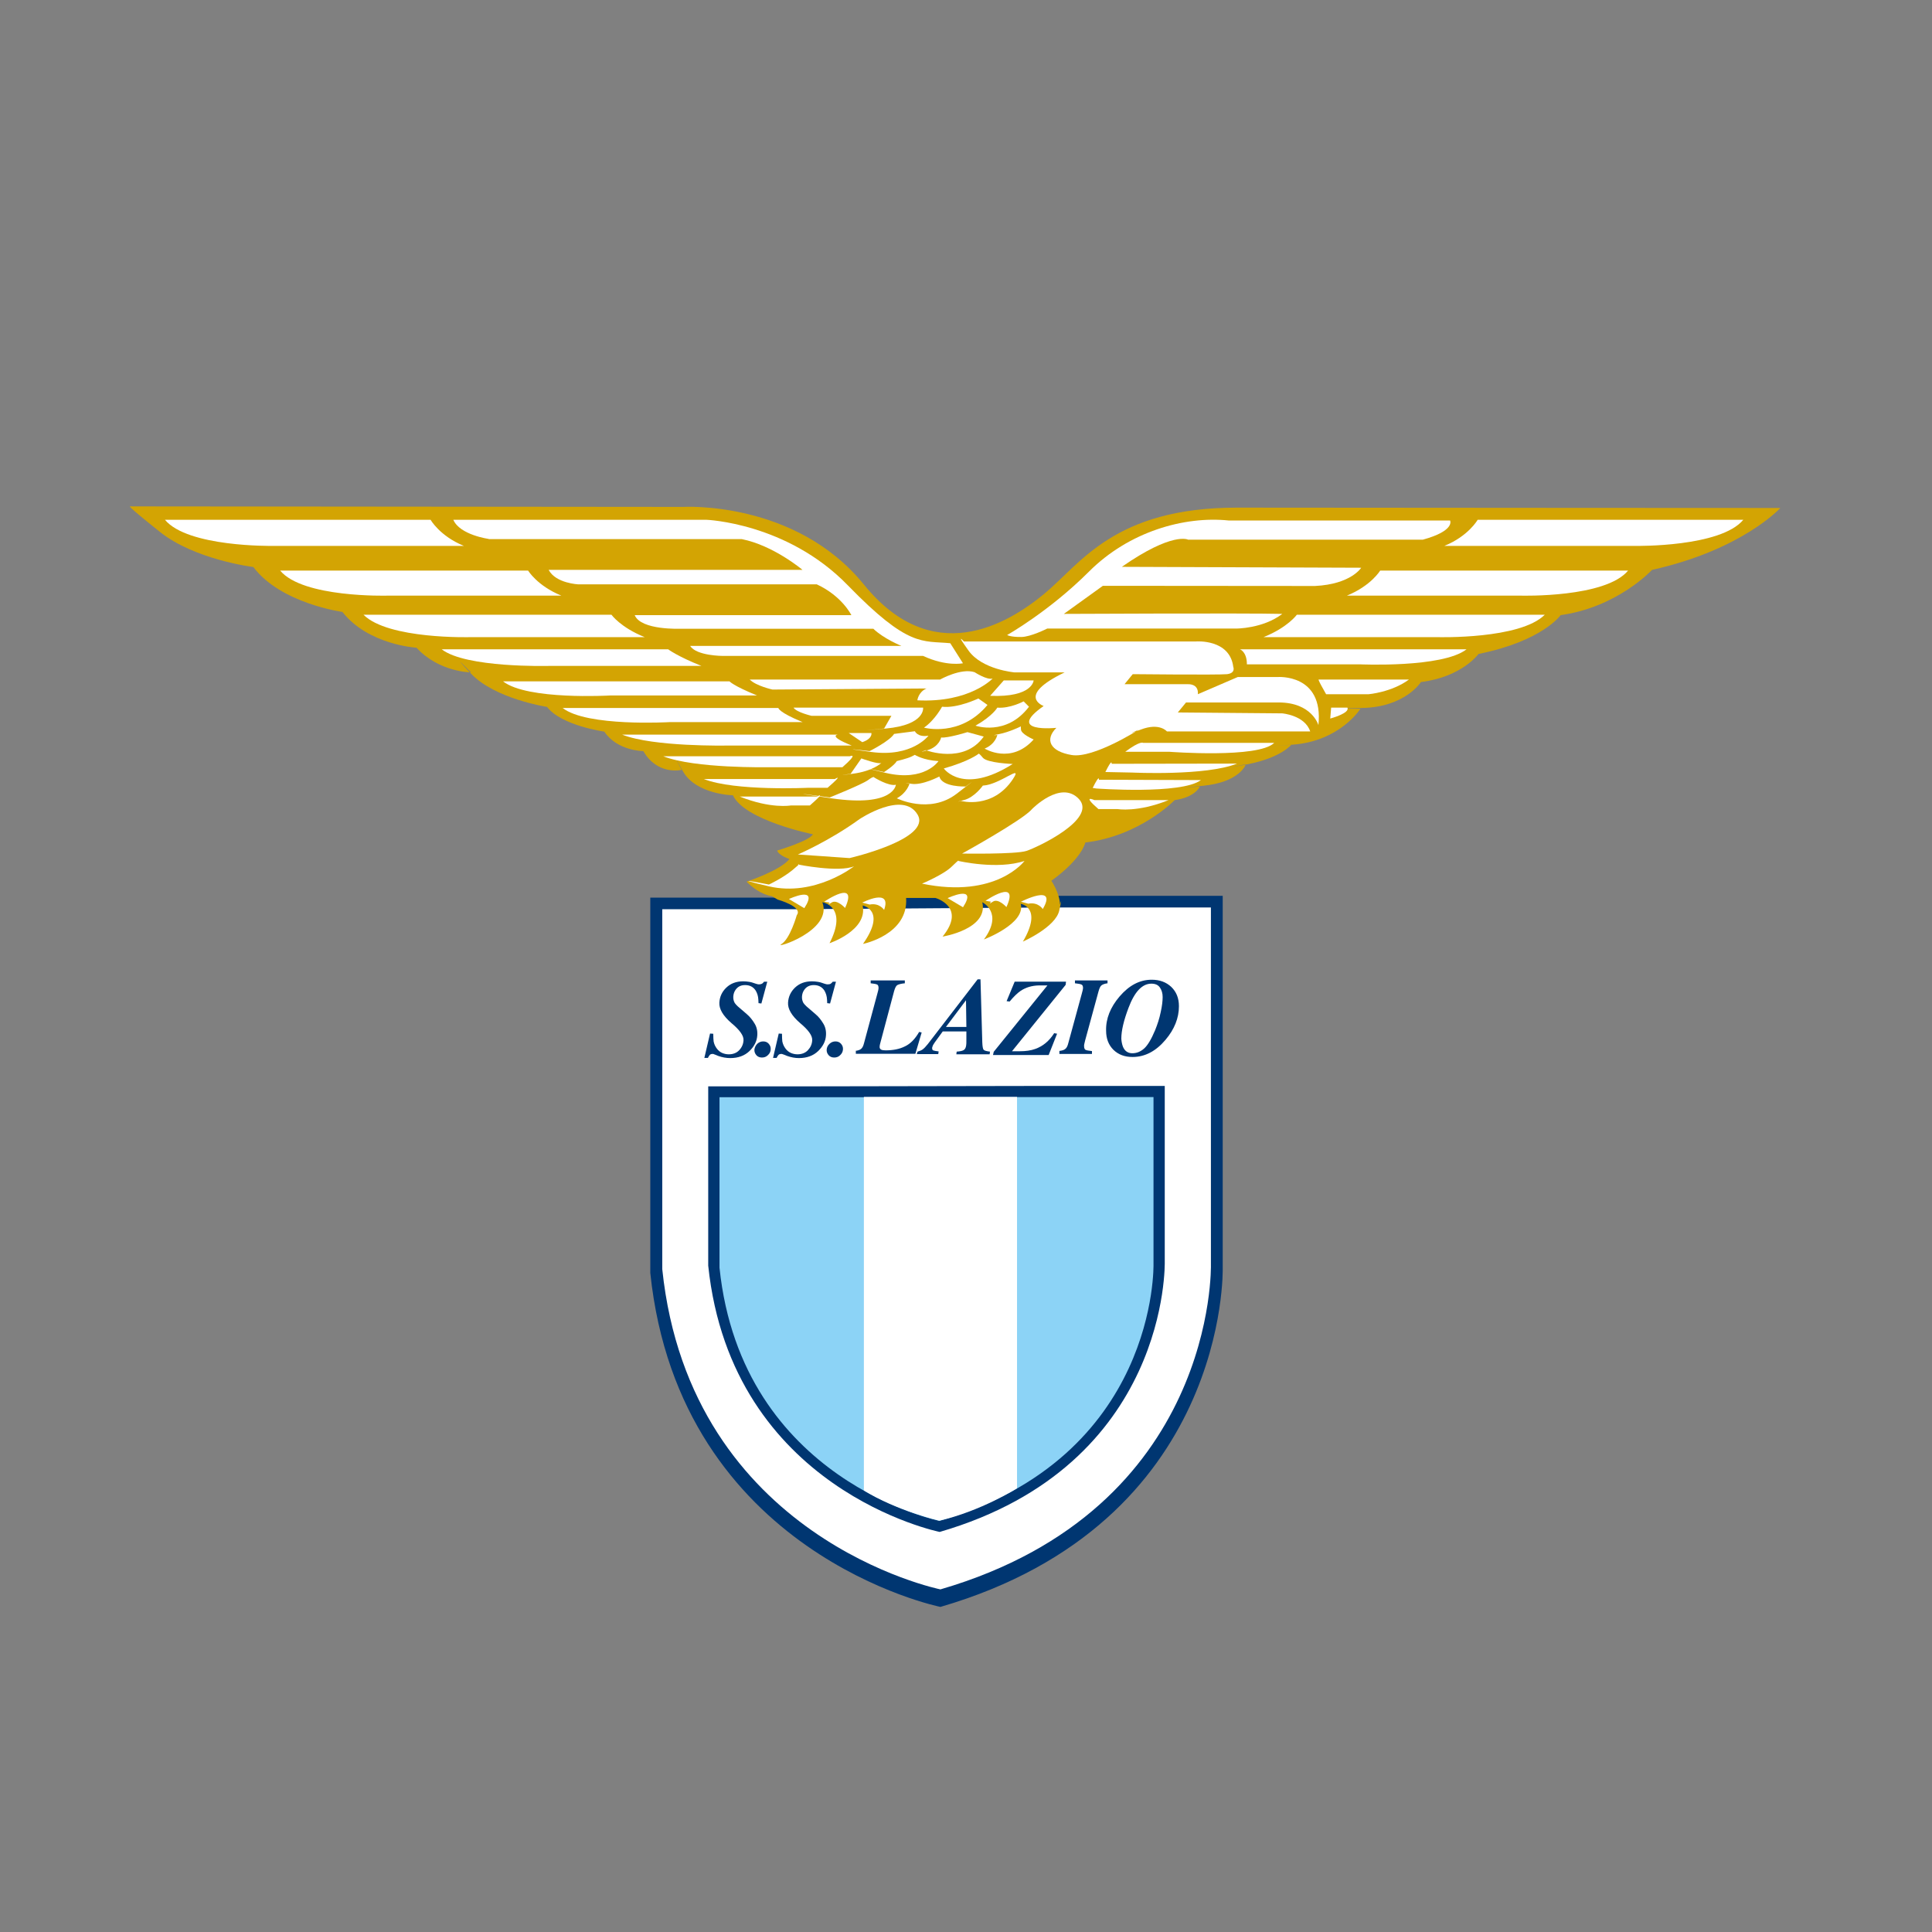
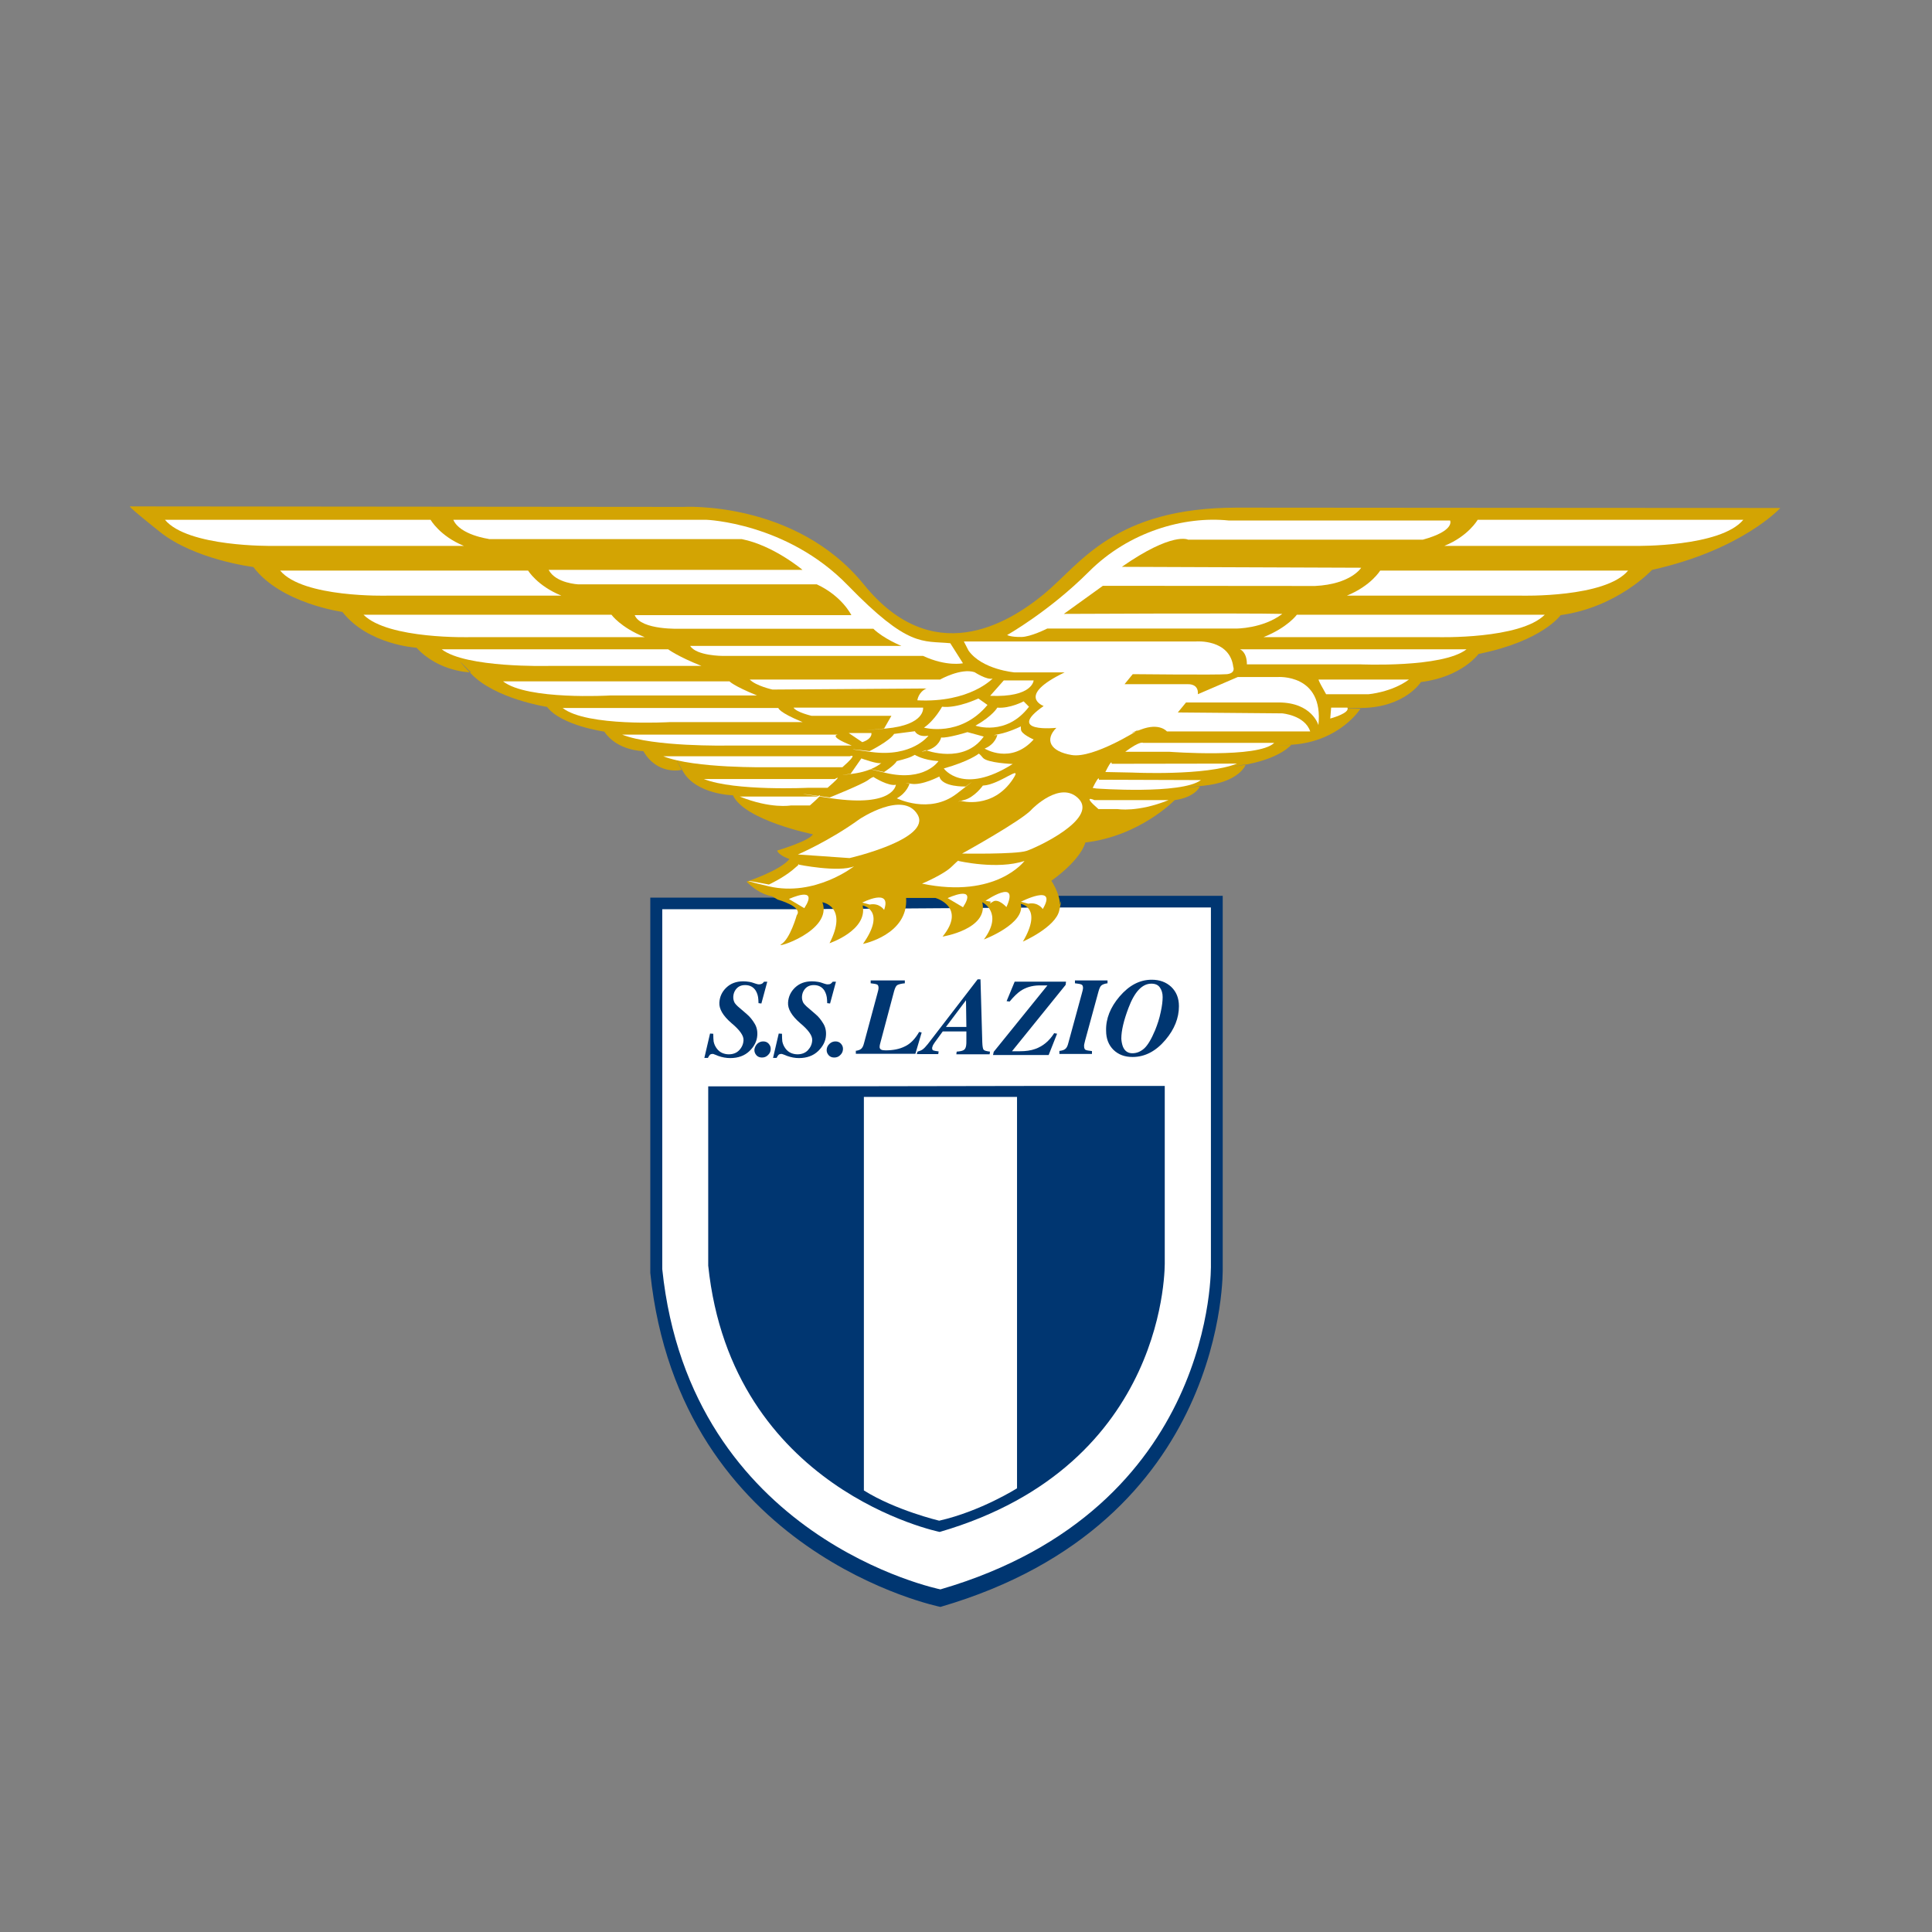
<svg xmlns="http://www.w3.org/2000/svg" width="56" height="56" viewBox="0 0 56 56" fill="none">
  <rect x="0" y="0" width="56" height="56" fill="#808080" stroke="none" />
  <path fill-rule="evenodd" clip-rule="evenodd" d="M30.495 25.966H35.441V36.756C35.441 36.756 35.633 44.14 27.259 46.577C27.259 46.577 19.699 45.058 18.849 36.896V26.018H22.701L30.495 25.966Z" fill="#003671" />
  <path fill-rule="evenodd" clip-rule="evenodd" d="M30.355 26.303H35.099V36.652C35.099 36.652 35.286 43.73 27.259 46.069C27.259 46.069 20.01 44.612 19.196 36.787V26.355H22.888L30.355 26.303Z" fill="white" />
  <path fill-rule="evenodd" clip-rule="evenodd" d="M29.815 31.477H33.761V36.569C33.761 36.569 33.916 42.46 27.238 44.404C27.238 44.404 21.208 43.191 20.528 36.684V31.488H23.603L29.815 31.477Z" fill="#003671" />
-   <path fill-rule="evenodd" clip-rule="evenodd" d="M29.686 31.799H33.435V36.637C33.435 36.637 33.58 42.237 27.233 44.083C27.233 44.083 21.498 42.931 20.855 36.745V31.804H23.775L29.686 31.799Z" fill="#8CD3F6" />
  <path fill-rule="evenodd" clip-rule="evenodd" d="M24.791 30.461C24.864 30.451 24.921 30.435 24.957 30.404C24.993 30.378 25.024 30.321 25.045 30.233L25.429 28.807C25.439 28.765 25.45 28.734 25.455 28.708C25.46 28.682 25.465 28.657 25.465 28.636C25.465 28.584 25.45 28.548 25.424 28.537C25.392 28.522 25.33 28.511 25.237 28.501V28.418H26.227V28.501C26.118 28.511 26.046 28.532 26.009 28.553C25.973 28.573 25.942 28.636 25.916 28.729L25.512 30.248C25.507 30.264 25.507 30.279 25.501 30.295C25.501 30.311 25.496 30.326 25.496 30.347C25.496 30.383 25.512 30.409 25.543 30.425C25.574 30.44 25.616 30.445 25.672 30.445C25.885 30.445 26.072 30.409 26.227 30.331C26.383 30.259 26.523 30.119 26.642 29.911L26.715 29.927L26.533 30.544H24.807V30.461H24.791Z" fill="#003671" />
  <path fill-rule="evenodd" clip-rule="evenodd" d="M28.804 30.487L30.36 28.563H30.111C29.908 28.568 29.737 28.62 29.587 28.718C29.494 28.781 29.385 28.884 29.265 29.03L29.177 29.019L29.411 28.454H30.899L30.888 28.547L29.333 30.471H29.556C29.732 30.471 29.883 30.45 30.007 30.404C30.23 30.326 30.416 30.17 30.556 29.947L30.64 29.963L30.396 30.58H28.783L28.804 30.487Z" fill="#003671" />
  <path fill-rule="evenodd" clip-rule="evenodd" d="M30.712 30.461C30.79 30.451 30.842 30.435 30.878 30.404C30.914 30.378 30.945 30.321 30.966 30.233L31.355 28.807C31.366 28.765 31.376 28.734 31.381 28.708C31.386 28.682 31.392 28.657 31.392 28.636C31.392 28.584 31.376 28.548 31.345 28.537C31.314 28.522 31.252 28.511 31.158 28.501V28.418H32.102V28.501C32.024 28.511 31.967 28.532 31.931 28.558C31.894 28.584 31.869 28.641 31.843 28.729L31.454 30.155L31.428 30.264C31.428 30.274 31.423 30.285 31.423 30.295C31.423 30.305 31.423 30.316 31.423 30.326C31.423 30.378 31.438 30.414 31.464 30.43C31.495 30.445 31.557 30.456 31.651 30.466V30.549H30.707V30.461H30.712Z" fill="#003671" />
  <path fill-rule="evenodd" clip-rule="evenodd" d="M25.04 31.794H29.479V43.15V43.139C29.479 43.139 28.431 43.803 27.223 44.078C27.223 44.078 25.958 43.777 25.04 43.201V31.794Z" fill="white" />
  <path fill-rule="evenodd" clip-rule="evenodd" d="M20.415 30.669L20.581 29.958L20.674 29.964C20.674 30.067 20.68 30.14 20.685 30.187C20.7 30.264 20.731 30.332 20.778 30.394C20.82 30.451 20.871 30.492 20.928 30.518C20.985 30.544 21.053 30.56 21.125 30.56C21.25 30.56 21.354 30.518 21.426 30.441C21.504 30.358 21.545 30.264 21.551 30.155C21.561 30.021 21.442 29.855 21.198 29.652C20.954 29.44 20.84 29.243 20.851 29.061C20.861 28.89 20.928 28.745 21.053 28.626C21.177 28.507 21.338 28.444 21.545 28.444C21.602 28.444 21.66 28.45 21.722 28.46C21.758 28.465 21.794 28.475 21.825 28.486L21.903 28.512C21.919 28.517 21.939 28.522 21.955 28.527C21.976 28.532 21.991 28.532 22.002 28.532C22.038 28.532 22.069 28.522 22.09 28.512C22.111 28.496 22.131 28.475 22.147 28.455H22.24L22.069 29.087L21.986 29.077L21.981 28.973C21.976 28.875 21.95 28.792 21.908 28.719C21.841 28.61 21.737 28.553 21.597 28.553C21.473 28.553 21.385 28.6 21.322 28.688C21.281 28.745 21.26 28.812 21.255 28.88C21.25 28.953 21.265 29.015 21.297 29.072C21.317 29.103 21.348 29.134 21.385 29.17L21.644 29.393C21.737 29.471 21.81 29.564 21.872 29.668C21.934 29.767 21.96 29.886 21.95 30.015C21.939 30.181 21.862 30.332 21.722 30.467C21.582 30.601 21.395 30.669 21.167 30.669C21.11 30.669 21.053 30.664 20.991 30.653C20.934 30.643 20.877 30.627 20.82 30.607L20.742 30.575C20.716 30.565 20.695 30.56 20.69 30.555C20.68 30.549 20.669 30.549 20.654 30.549C20.617 30.549 20.591 30.56 20.576 30.575C20.56 30.591 20.54 30.622 20.519 30.664H20.415V30.669Z" fill="#003671" />
  <path fill-rule="evenodd" clip-rule="evenodd" d="M21.95 30.254C22.002 30.207 22.059 30.186 22.121 30.186C22.189 30.186 22.24 30.207 22.282 30.254C22.323 30.301 22.344 30.352 22.339 30.42C22.334 30.487 22.308 30.539 22.256 30.586C22.209 30.633 22.152 30.653 22.085 30.653C22.023 30.653 21.965 30.633 21.924 30.586C21.883 30.539 21.862 30.482 21.867 30.42C21.877 30.358 21.903 30.301 21.95 30.254Z" fill="#003671" />
  <path fill-rule="evenodd" clip-rule="evenodd" d="M22.406 30.669L22.572 29.958L22.666 29.964C22.666 30.062 22.671 30.14 22.676 30.187C22.691 30.264 22.723 30.332 22.769 30.394C22.811 30.451 22.863 30.492 22.92 30.518C22.977 30.544 23.044 30.56 23.117 30.56C23.241 30.56 23.345 30.518 23.417 30.441C23.495 30.358 23.537 30.264 23.542 30.155C23.552 30.021 23.433 29.855 23.189 29.652C22.945 29.44 22.831 29.243 22.842 29.061C22.852 28.89 22.92 28.745 23.044 28.626C23.169 28.507 23.329 28.444 23.537 28.444C23.594 28.444 23.651 28.45 23.713 28.46C23.749 28.465 23.785 28.475 23.817 28.486L23.894 28.512C23.91 28.517 23.931 28.522 23.946 28.527C23.967 28.532 23.983 28.532 23.993 28.532C24.029 28.532 24.06 28.527 24.081 28.512C24.102 28.496 24.122 28.475 24.138 28.455H24.231L24.06 29.087L23.977 29.077L23.972 28.973C23.967 28.875 23.941 28.792 23.9 28.719C23.832 28.61 23.729 28.553 23.588 28.553C23.469 28.553 23.376 28.6 23.314 28.688C23.272 28.745 23.251 28.812 23.246 28.88C23.241 28.953 23.257 29.015 23.288 29.072C23.308 29.103 23.34 29.134 23.376 29.17L23.635 29.393C23.729 29.471 23.801 29.564 23.863 29.668C23.925 29.767 23.951 29.886 23.941 30.015C23.931 30.181 23.853 30.332 23.713 30.467C23.573 30.601 23.386 30.669 23.158 30.669C23.101 30.669 23.044 30.664 22.987 30.653C22.93 30.643 22.873 30.627 22.816 30.607L22.738 30.575C22.712 30.565 22.691 30.56 22.681 30.555C22.671 30.549 22.66 30.549 22.645 30.549C22.608 30.549 22.582 30.56 22.567 30.575C22.551 30.591 22.531 30.622 22.51 30.664H22.406V30.669Z" fill="#003671" />
  <path fill-rule="evenodd" clip-rule="evenodd" d="M24.045 30.254C24.096 30.207 24.154 30.186 24.216 30.186C24.283 30.186 24.335 30.207 24.377 30.254C24.418 30.301 24.439 30.352 24.434 30.42C24.428 30.487 24.402 30.539 24.351 30.586C24.304 30.633 24.247 30.653 24.18 30.653C24.117 30.653 24.06 30.633 24.019 30.586C23.977 30.539 23.956 30.482 23.962 30.42C23.967 30.358 23.993 30.301 24.045 30.254Z" fill="#003671" />
  <path fill-rule="evenodd" clip-rule="evenodd" d="M32.45 28.885C32.73 28.558 33.036 28.398 33.383 28.398C33.611 28.398 33.798 28.465 33.949 28.605C34.094 28.745 34.172 28.926 34.172 29.165C34.172 29.507 34.042 29.834 33.783 30.14C33.503 30.471 33.186 30.637 32.828 30.637C32.6 30.637 32.419 30.57 32.274 30.43C32.134 30.29 32.061 30.109 32.061 29.875C32.051 29.528 32.185 29.196 32.45 28.885ZM32.548 30.337C32.6 30.466 32.694 30.529 32.823 30.529C32.948 30.529 33.062 30.482 33.166 30.389C33.269 30.295 33.373 30.119 33.482 29.86C33.549 29.694 33.606 29.523 33.643 29.341C33.684 29.16 33.7 29.009 33.7 28.9C33.7 28.791 33.674 28.703 33.622 28.626C33.57 28.548 33.487 28.512 33.373 28.512C33.108 28.512 32.886 28.745 32.709 29.217C32.574 29.575 32.502 29.87 32.502 30.109C32.507 30.192 32.523 30.269 32.548 30.337Z" fill="#003671" />
  <path fill-rule="evenodd" clip-rule="evenodd" d="M28.011 29.766L28 28.993L27.419 29.766H28.011ZM26.595 30.482C26.657 30.466 26.704 30.445 26.735 30.424C26.782 30.393 26.834 30.336 26.896 30.259L28.337 28.387H28.42L28.472 30.207C28.477 30.331 28.488 30.404 28.514 30.43C28.539 30.456 28.602 30.471 28.695 30.482L28.685 30.559H27.72L27.73 30.482C27.824 30.476 27.891 30.461 27.928 30.44C27.969 30.419 27.995 30.373 28.005 30.3C28.011 30.274 28.011 30.217 28.011 30.129C28.011 30.108 28.011 30.036 28.011 29.896H27.326L27.093 30.217C27.077 30.238 27.062 30.264 27.046 30.29C27.036 30.316 27.025 30.341 27.02 30.362C27.015 30.404 27.025 30.435 27.046 30.445C27.072 30.456 27.124 30.466 27.207 30.476L27.196 30.554H26.574L26.595 30.482Z" fill="#003671" />
  <path fill-rule="evenodd" clip-rule="evenodd" d="M22.541 26.075L22.375 25.976C22.375 25.976 22.032 25.95 21.638 25.556C21.638 25.556 22.618 25.235 22.883 24.898C22.883 24.898 22.582 24.804 22.525 24.654C22.525 24.654 23.469 24.374 23.562 24.182C23.562 24.182 21.587 23.783 21.244 23.052C21.244 23.052 20.171 23.031 19.793 22.352C19.414 21.672 19.756 22.315 19.756 22.315C19.756 22.315 19.061 22.486 18.647 21.771C18.647 21.771 17.895 21.771 17.516 21.206C17.516 21.206 16.272 21.035 15.857 20.49C15.857 20.49 14.353 20.262 13.653 19.526C12.958 18.789 13.653 19.489 13.653 19.489C13.653 19.489 12.73 19.489 12.072 18.774C12.072 18.774 10.677 18.696 9.925 17.737C9.925 17.737 8.136 17.493 7.343 16.435C7.343 16.435 5.647 16.228 4.631 15.414C3.615 14.605 3.77 14.678 3.77 14.678L19.798 14.693C19.798 14.693 23.054 14.496 25.04 16.943C27.026 19.391 29.198 18.095 30.261 17.218C31.324 16.342 32.284 14.714 35.856 14.714C39.429 14.719 51.604 14.724 51.604 14.724C51.604 14.724 50.499 15.938 47.886 16.518C47.886 16.518 46.885 17.602 45.236 17.83C45.236 17.83 44.712 18.582 42.856 18.955C42.856 18.955 42.374 19.624 41.187 19.769C41.187 19.769 40.73 20.5 39.475 20.521C38.221 20.542 39.434 20.542 39.434 20.542C39.434 20.542 38.848 21.48 37.474 21.584C36.095 21.688 37.432 21.584 37.432 21.584C37.432 21.584 37.142 21.957 36.178 22.149C35.218 22.336 36.115 22.149 36.115 22.149C36.115 22.149 35.95 22.673 34.861 22.777C33.777 22.88 34.778 22.797 34.778 22.797C34.778 22.797 34.653 23.109 34.047 23.192C34.047 23.192 33.046 24.234 31.459 24.42C31.459 24.42 31.371 24.882 30.474 25.53C30.474 25.53 30.712 25.872 30.728 26.23V26.215C30.728 26.215 30.811 25.914 30.702 26.396C30.593 26.878 29.649 27.293 29.649 27.293C30.235 26.297 29.587 26.199 29.587 26.199C29.733 26.774 28.519 27.231 28.519 27.231C29.095 26.453 28.473 26.152 28.473 26.152C28.654 26.935 27.321 27.148 27.321 27.148C28.027 26.282 27.114 26.028 27.114 26.028H26.264C26.336 27.096 25.014 27.36 25.014 27.36C25.709 26.375 25.004 26.246 25.004 26.246C25.159 26.966 24.044 27.34 24.044 27.34C24.594 26.271 23.837 26.152 23.837 26.152C24.148 26.992 22.395 27.521 22.649 27.366C22.904 27.21 23.095 26.526 23.095 26.526C23.287 26.282 22.541 26.075 22.541 26.075Z" fill="#D3A403" />
  <path fill-rule="evenodd" clip-rule="evenodd" d="M12.481 15.066C12.481 15.066 12.746 15.538 13.446 15.823H7.877C7.877 15.823 5.44 15.86 4.781 15.066H12.481Z" fill="white" />
  <path fill-rule="evenodd" clip-rule="evenodd" d="M15.308 16.539C15.308 16.539 15.572 16.98 16.272 17.265H11.217C11.217 17.265 8.78 17.332 8.121 16.539H15.308Z" fill="white" />
  <path fill-rule="evenodd" clip-rule="evenodd" d="M17.724 17.819C17.724 17.819 17.988 18.188 18.688 18.468H13.633C13.633 18.468 11.253 18.535 10.537 17.819H17.724Z" fill="white" />
  <path fill-rule="evenodd" clip-rule="evenodd" d="M19.367 18.82C19.367 18.82 19.632 19.023 20.332 19.302H15.898C15.898 19.302 13.503 19.365 12.803 18.82H19.367Z" fill="white" />
  <path fill-rule="evenodd" clip-rule="evenodd" d="M21.145 19.749C21.145 19.749 21.244 19.873 21.944 20.159H17.677C17.677 20.159 15.281 20.299 14.581 19.749H21.145Z" fill="white" />
  <path fill-rule="evenodd" clip-rule="evenodd" d="M22.561 20.521C22.561 20.521 22.566 20.646 23.266 20.931H19.403C19.403 20.931 17.008 21.071 16.308 20.521H22.561Z" fill="white" />
  <path fill-rule="evenodd" clip-rule="evenodd" d="M24.283 21.294C24.283 21.294 23.988 21.33 24.688 21.61H21.069C21.069 21.61 18.937 21.652 18.035 21.294H24.283Z" fill="white" />
  <path fill-rule="evenodd" clip-rule="evenodd" d="M24.631 21.921C24.631 21.921 24.916 21.802 24.418 22.238H22.261C22.261 22.238 20.13 22.279 19.227 21.921H24.631Z" fill="white" />
  <path fill-rule="evenodd" clip-rule="evenodd" d="M24.2 22.58C24.2 22.58 24.485 22.403 23.988 22.834H23.433C23.433 22.834 21.302 22.938 20.399 22.58H24.2Z" fill="white" />
  <path fill-rule="evenodd" clip-rule="evenodd" d="M23.687 23.088C23.687 23.088 23.972 22.912 23.474 23.347H22.919C22.919 23.347 22.344 23.451 21.441 23.088H23.687Z" fill="white" />
  <path fill-rule="evenodd" clip-rule="evenodd" d="M42.831 15.066C42.831 15.066 42.566 15.538 41.866 15.823H47.435C47.435 15.823 49.872 15.86 50.531 15.066H42.831Z" fill="white" />
  <path fill-rule="evenodd" clip-rule="evenodd" d="M40.005 16.539C40.005 16.539 39.74 16.98 39.04 17.265H44.096C44.096 17.265 46.533 17.332 47.191 16.539H40.005Z" fill="white" />
  <path fill-rule="evenodd" clip-rule="evenodd" d="M37.589 17.819C37.589 17.819 37.324 18.188 36.624 18.468H41.68C41.68 18.468 44.06 18.535 44.775 17.819H37.589Z" fill="white" />
  <path fill-rule="evenodd" clip-rule="evenodd" d="M35.94 18.82C35.94 18.82 36.142 18.888 36.142 19.256H39.413C39.413 19.256 41.809 19.365 42.509 18.82H35.94Z" fill="white" />
  <path fill-rule="evenodd" clip-rule="evenodd" d="M32.221 22.139C32.221 22.139 32.247 21.957 32.04 22.377L32.823 22.393C32.823 22.393 34.954 22.496 35.856 22.133L32.221 22.139Z" fill="white" />
  <path fill-rule="evenodd" clip-rule="evenodd" d="M31.724 23.192C31.724 23.192 31.335 23.015 31.838 23.451H32.392C32.392 23.451 32.968 23.555 33.87 23.192H31.724Z" fill="white" />
-   <path fill-rule="evenodd" clip-rule="evenodd" d="M27.938 18.593H34.669C34.669 18.593 35.644 18.515 35.747 19.329C35.747 19.329 35.825 19.51 35.566 19.541C35.301 19.567 32.833 19.541 32.833 19.541L32.595 19.832H34.43C34.43 19.832 34.747 19.806 34.721 20.122L35.877 19.624H37.033C37.033 19.624 38.371 19.521 38.215 21.019C38.215 21.019 38.034 20.361 37.059 20.361C36.084 20.361 34.378 20.361 34.378 20.361L34.14 20.651L37.163 20.677C37.163 20.677 37.821 20.729 37.977 21.201H33.824C33.824 21.201 33.611 20.936 33.061 21.149C32.512 21.361 33.01 21.149 33.01 21.149C33.01 21.149 31.698 21.989 31.065 21.885C30.433 21.781 30.277 21.439 30.619 21.097C30.619 21.097 29.121 21.253 30.251 20.464C30.251 20.464 29.437 20.174 30.858 19.49H29.411C29.411 19.49 28.467 19.412 28.073 18.857C27.674 18.302 27.938 18.593 27.938 18.593Z" fill="white" />
+   <path fill-rule="evenodd" clip-rule="evenodd" d="M27.938 18.593H34.669C34.669 18.593 35.644 18.515 35.747 19.329C35.747 19.329 35.825 19.51 35.566 19.541C35.301 19.567 32.833 19.541 32.833 19.541L32.595 19.832H34.43C34.43 19.832 34.747 19.806 34.721 20.122L35.877 19.624H37.033C37.033 19.624 38.371 19.521 38.215 21.019C38.215 21.019 38.034 20.361 37.059 20.361C36.084 20.361 34.378 20.361 34.378 20.361L34.14 20.651L37.163 20.677C37.163 20.677 37.821 20.729 37.977 21.201H33.824C33.824 21.201 33.611 20.936 33.061 21.149C32.512 21.361 33.01 21.149 33.01 21.149C33.01 21.149 31.698 21.989 31.065 21.885C30.433 21.781 30.277 21.439 30.619 21.097C30.619 21.097 29.121 21.253 30.251 20.464C30.251 20.464 29.437 20.174 30.858 19.49H29.411C29.411 19.49 28.467 19.412 28.073 18.857Z" fill="white" />
  <path fill-rule="evenodd" clip-rule="evenodd" d="M33.134 21.532C33.134 21.532 33.061 21.459 32.615 21.791H33.901C33.901 21.791 36.478 21.988 36.934 21.532H33.134Z" fill="white" />
  <path fill-rule="evenodd" clip-rule="evenodd" d="M38.226 19.697C38.226 19.697 38.163 19.645 38.438 20.122H39.672C39.672 20.122 40.341 20.065 40.839 19.697H38.226Z" fill="white" />
  <path fill-rule="evenodd" clip-rule="evenodd" d="M31.853 22.601C31.853 22.601 31.879 22.419 31.672 22.839L31.776 22.855C31.776 22.855 34.244 23.036 34.809 22.611L31.853 22.601Z" fill="white" />
  <path fill-rule="evenodd" clip-rule="evenodd" d="M38.584 20.511L38.558 20.827C38.558 20.827 39.138 20.672 39.055 20.511H38.584Z" fill="white" />
  <path fill-rule="evenodd" clip-rule="evenodd" d="M14.166 15.621C14.166 15.621 13.326 15.507 13.14 15.066H20.471C20.471 15.066 22.81 15.149 24.573 16.964C26.336 18.779 26.73 18.566 27.544 18.644L27.912 19.225C27.912 19.225 27.44 19.329 26.756 19.012H20.948C20.948 19.012 20.186 19.012 20.005 18.722H26.128C26.128 18.722 25.605 18.509 25.314 18.224H19.735C19.735 18.224 18.579 18.276 18.397 17.83H24.677C24.677 17.83 24.412 17.28 23.676 16.938H16.769C16.769 16.938 16.111 16.912 15.903 16.518H23.261C23.261 16.518 22.421 15.808 21.498 15.626H14.166V15.621Z" fill="white" />
  <path fill-rule="evenodd" clip-rule="evenodd" d="M22.39 19.987C22.39 19.987 21.918 19.884 21.731 19.697H27.248C27.248 19.697 27.855 19.355 28.249 19.484C28.249 19.484 28.617 19.723 28.773 19.666C28.773 19.666 28.114 20.376 26.59 20.299C26.59 20.299 26.616 20.06 26.854 19.956L22.39 19.987Z" fill="white" />
  <path fill-rule="evenodd" clip-rule="evenodd" d="M29.094 19.723H29.96C29.96 19.723 29.934 20.22 28.7 20.169L29.094 19.723Z" fill="white" />
  <path fill-rule="evenodd" clip-rule="evenodd" d="M29.67 20.329C29.67 20.329 29.276 20.542 28.908 20.511C28.908 20.511 28.778 20.749 28.275 21.034C28.275 21.034 29.167 21.351 29.826 20.485L29.67 20.329Z" fill="white" />
  <path fill-rule="evenodd" clip-rule="evenodd" d="M28.358 20.246C28.358 20.246 27.752 20.537 27.306 20.485C27.306 20.485 27.093 20.879 26.782 21.091C26.782 21.091 27.835 21.382 28.623 20.433L28.358 20.246Z" fill="white" />
  <path fill-rule="evenodd" clip-rule="evenodd" d="M29.567 21.066C29.567 21.066 29.25 21.221 28.96 21.278C28.67 21.33 28.908 21.304 28.908 21.304C28.908 21.304 28.856 21.569 28.54 21.698C28.54 21.698 29.302 22.17 29.961 21.434C29.961 21.434 29.593 21.278 29.593 21.143C29.593 21.009 29.567 21.066 29.567 21.066Z" fill="white" />
  <path fill-rule="evenodd" clip-rule="evenodd" d="M28.042 21.221C28.042 21.221 27.461 21.402 27.28 21.376C27.28 21.376 27.228 21.641 26.886 21.744C26.543 21.848 26.834 21.744 26.834 21.744C26.834 21.744 27.938 22.164 28.514 21.35L28.042 21.221Z" fill="white" />
  <path fill-rule="evenodd" clip-rule="evenodd" d="M28.358 21.854C28.358 21.854 28.094 22.066 27.357 22.274C27.357 22.274 27.907 23.062 29.354 22.144C29.354 22.144 28.617 22.118 28.488 21.963C28.358 21.802 28.358 21.854 28.358 21.854Z" fill="white" />
  <path fill-rule="evenodd" clip-rule="evenodd" d="M28.488 22.771C28.488 22.771 28.25 23.113 27.938 23.191C27.622 23.269 27.861 23.217 27.861 23.217C27.861 23.217 28.773 23.466 29.359 22.584C29.67 22.113 28.991 22.745 28.488 22.771Z" fill="white" />
  <path fill-rule="evenodd" clip-rule="evenodd" d="M27.99 22.797C27.99 22.797 27.306 22.823 27.228 22.507C27.228 22.507 26.73 22.771 26.414 22.719C26.098 22.668 26.362 22.719 26.362 22.719C26.362 22.719 26.285 22.984 25.994 23.139C25.994 23.139 26.938 23.611 27.726 23.01C28.514 22.403 27.99 22.797 27.99 22.797Z" fill="white" />
  <path fill-rule="evenodd" clip-rule="evenodd" d="M26.517 21.88C26.517 21.88 26.756 22.035 27.202 22.061C27.202 22.061 26.808 22.668 25.677 22.404C24.547 22.139 25.625 22.378 25.625 22.378C25.625 22.378 25.916 22.196 25.994 22.061C25.994 22.061 26.31 21.984 26.414 21.932C26.517 21.88 26.517 21.88 26.517 21.88Z" fill="white" />
  <path fill-rule="evenodd" clip-rule="evenodd" d="M26.518 21.195C26.518 21.195 26.596 21.377 26.912 21.325C26.912 21.325 26.44 21.957 25.258 21.797C24.076 21.641 25.206 21.771 25.206 21.771C25.206 21.771 25.787 21.48 25.916 21.273L26.518 21.195Z" fill="white" />
  <path fill-rule="evenodd" clip-rule="evenodd" d="M24.967 21.983C24.967 21.983 25.465 22.165 25.548 22.113C25.548 22.113 25.309 22.352 24.708 22.429C24.101 22.507 24.656 22.429 24.656 22.429L24.967 21.983Z" fill="white" />
  <path fill-rule="evenodd" clip-rule="evenodd" d="M25.336 22.533C25.336 22.533 25.756 22.798 25.968 22.746C25.968 22.746 25.916 23.404 24.102 23.14C22.287 22.875 24.05 23.114 24.05 23.114C24.05 23.114 24.967 22.746 25.154 22.616C25.336 22.481 25.336 22.533 25.336 22.533Z" fill="white" />
  <path fill-rule="evenodd" clip-rule="evenodd" d="M26.756 20.511C26.756 20.511 26.834 21.009 25.677 21.117C24.521 21.221 25.626 21.117 25.626 21.117L25.838 20.749H23.526C23.526 20.749 23.08 20.646 23.002 20.511H26.756Z" fill="white" />
  <path fill-rule="evenodd" clip-rule="evenodd" d="M24.6 21.247H25.258C25.258 21.247 25.3 21.408 24.994 21.512L24.6 21.247Z" fill="white" />
  <path fill-rule="evenodd" clip-rule="evenodd" d="M23.127 24.768C23.127 24.768 24.045 24.374 24.916 23.741C24.916 23.741 26.176 22.901 26.596 23.611C27.016 24.322 24.625 24.872 24.625 24.872L23.127 24.768Z" fill="white" />
  <path fill-rule="evenodd" clip-rule="evenodd" d="M23.127 25.058C23.127 25.058 24.309 25.297 24.755 25.11C24.755 25.11 23.625 26.002 22.287 25.691C20.949 25.374 22.287 25.639 22.287 25.639C22.287 25.639 22.681 25.457 22.971 25.219C23.262 24.98 23.127 25.058 23.127 25.058Z" fill="white" />
  <path fill-rule="evenodd" clip-rule="evenodd" d="M22.867 26.059C22.867 26.059 23.759 25.639 23.313 26.324L22.867 26.059Z" fill="white" />
-   <path fill-rule="evenodd" clip-rule="evenodd" d="M23.889 26.137C23.889 26.137 24.889 25.452 24.495 26.318C24.495 26.318 24.257 26.054 24.101 26.163C23.946 26.266 24.049 26.163 24.049 26.163L23.889 26.137Z" fill="white" />
  <path fill-rule="evenodd" clip-rule="evenodd" d="M24.993 26.162C24.993 26.162 25.859 25.716 25.626 26.375C25.626 26.375 25.496 26.162 25.206 26.219L24.993 26.162Z" fill="white" />
  <path fill-rule="evenodd" clip-rule="evenodd" d="M27.887 24.741C27.887 24.741 29.65 23.767 29.909 23.456C29.909 23.456 30.749 22.59 31.278 23.165C31.802 23.746 30.07 24.56 29.753 24.664C29.437 24.767 27.887 24.741 27.887 24.741Z" fill="white" />
  <path fill-rule="evenodd" clip-rule="evenodd" d="M27.777 24.954C27.777 24.954 28.908 25.219 29.696 24.954C29.696 24.954 28.882 26.059 26.725 25.613C26.725 25.613 27.357 25.349 27.59 25.115C27.834 24.877 27.777 24.954 27.777 24.954Z" fill="white" />
  <path fill-rule="evenodd" clip-rule="evenodd" d="M27.467 26.033C27.467 26.033 28.359 25.613 27.913 26.297L27.467 26.033Z" fill="white" />
  <path fill-rule="evenodd" clip-rule="evenodd" d="M28.565 26.11C28.565 26.11 29.566 25.426 29.172 26.292C29.172 26.292 28.934 26.027 28.778 26.136C28.622 26.24 28.726 26.136 28.726 26.136L28.565 26.11Z" fill="white" />
  <path fill-rule="evenodd" clip-rule="evenodd" d="M29.593 26.137C29.593 26.137 30.671 25.587 30.225 26.35C30.225 26.35 30.096 26.137 29.805 26.194L29.593 26.137Z" fill="white" />
  <path fill-rule="evenodd" clip-rule="evenodd" d="M29.193 18.406C29.193 18.406 30.412 17.721 31.568 16.565C32.724 15.409 34.327 14.953 35.618 15.087H42.032C42.032 15.087 42.187 15.383 41.244 15.642H34.436C34.436 15.642 33.99 15.404 32.517 16.43L39.455 16.456C39.455 16.456 39.164 16.933 38.117 16.985L31.967 16.98L30.837 17.794C30.837 17.794 36.147 17.768 37.168 17.794C36.603 18.224 35.83 18.219 35.83 18.219H30.355C30.355 18.219 29.873 18.463 29.603 18.463C29.287 18.468 29.193 18.406 29.193 18.406Z" fill="white" />
</svg>